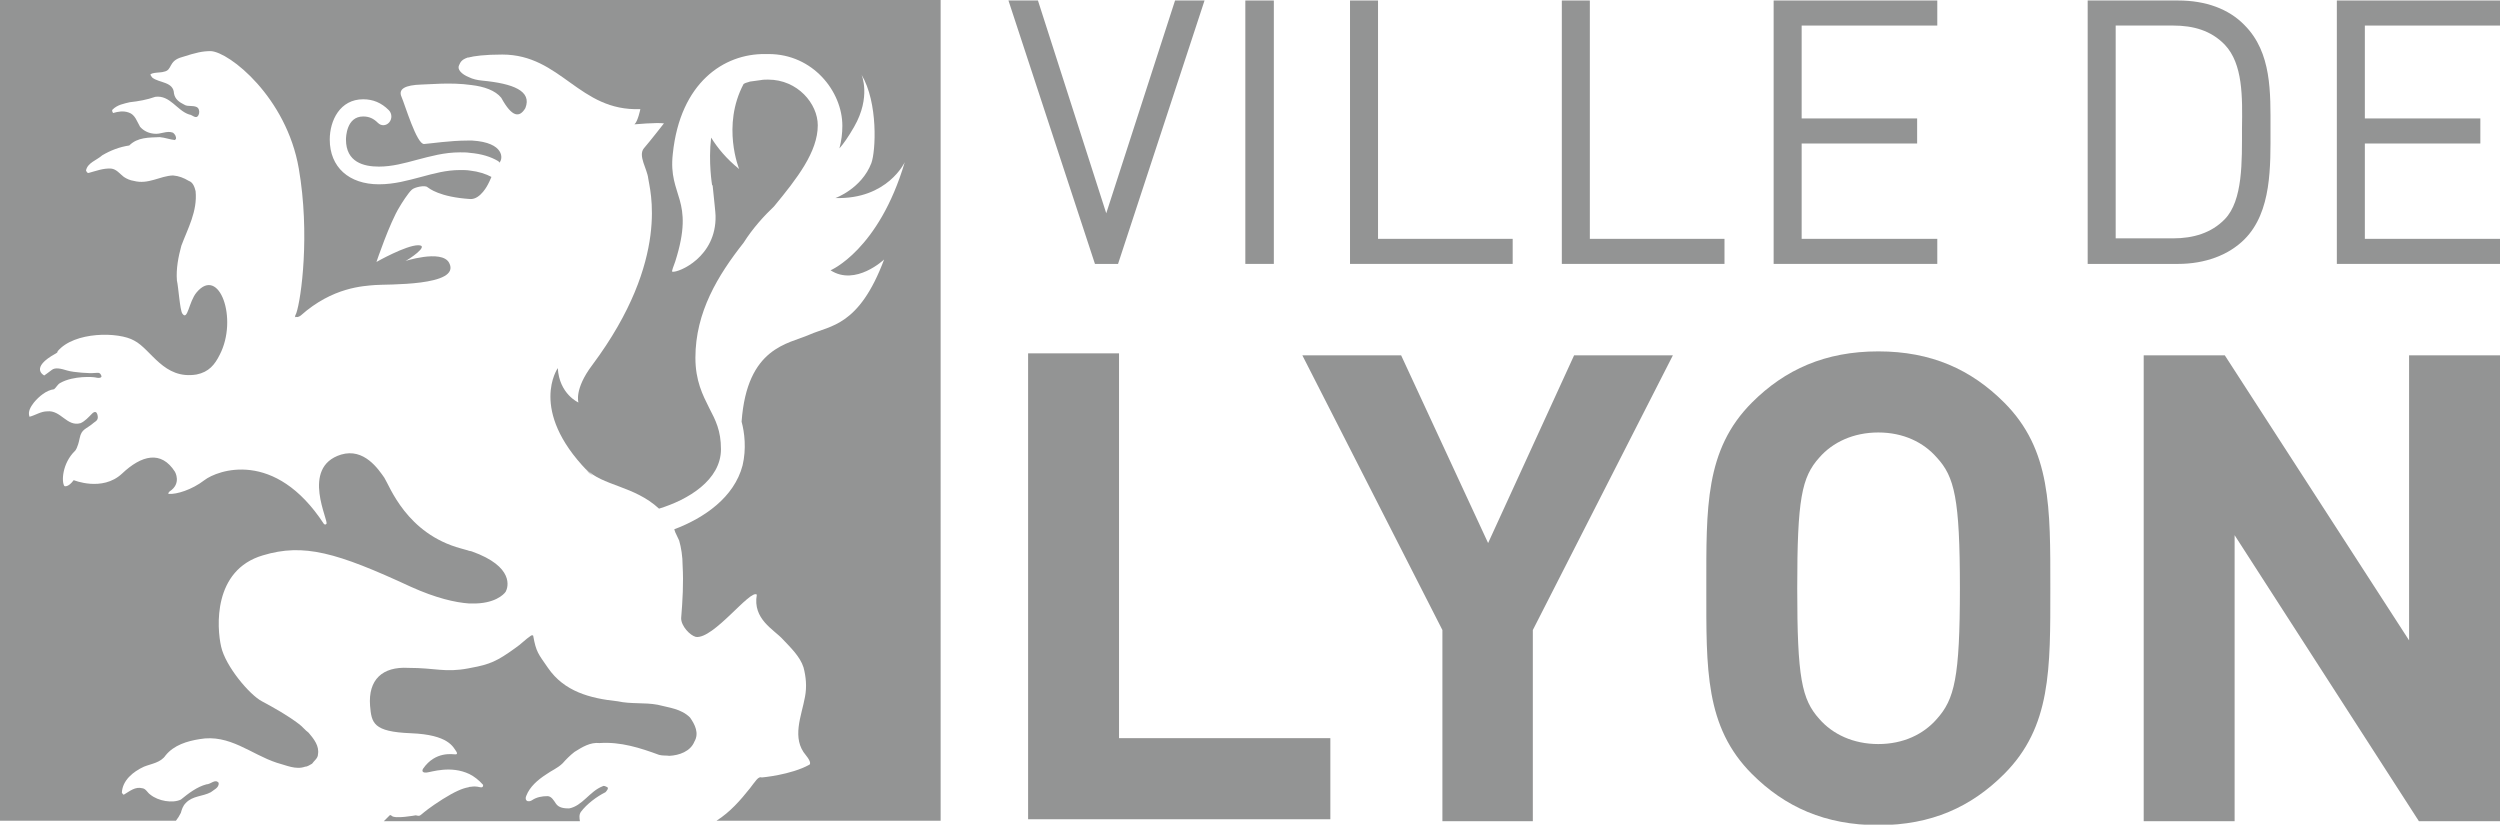
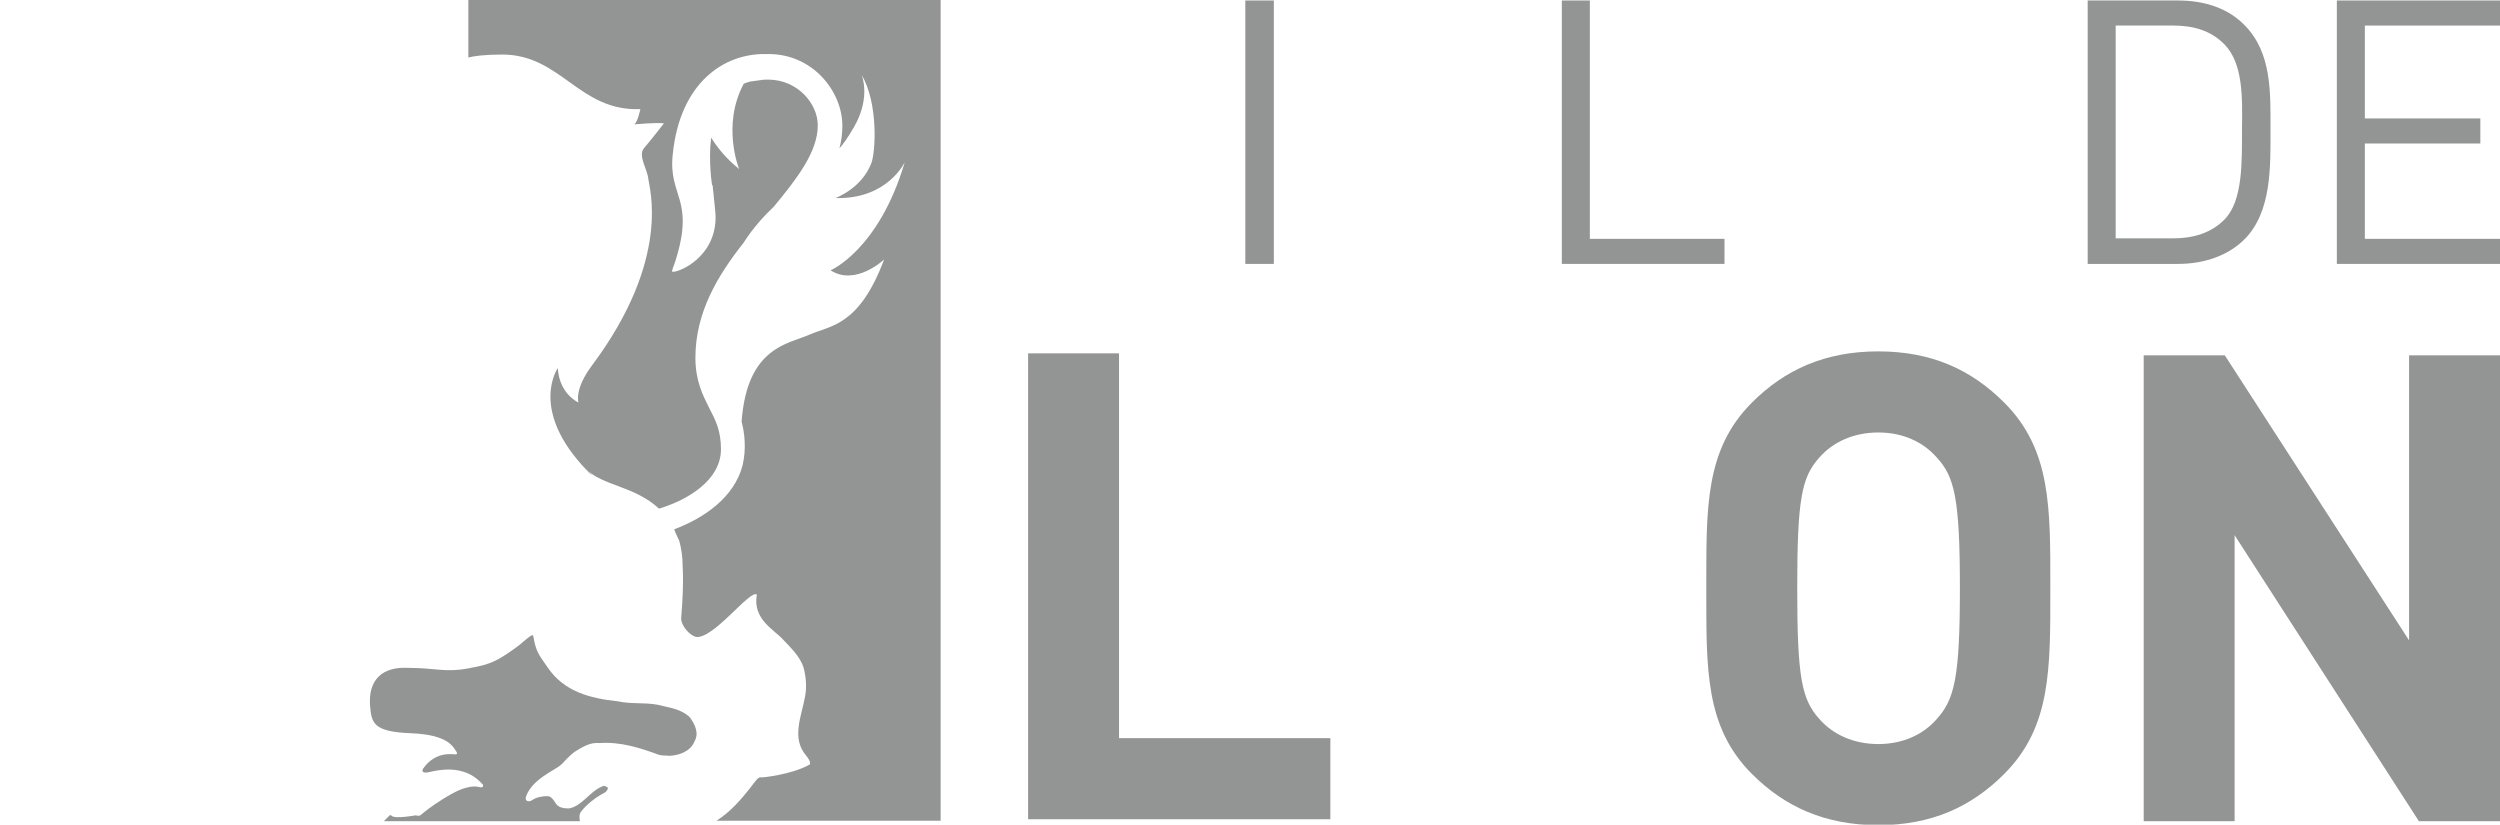
<svg xmlns="http://www.w3.org/2000/svg" version="1.1" id="Calque_1" x="0px" y="0px" viewBox="0 0 508.7 167.8" style="enable-background:new 0 0 508.7 167.8;" xml:space="preserve">
  <style type="text/css">
	.st0{fill:#939494;}
</style>
  <g>
    <g>
-       <polygon class="st0" points="227.5,53.7 222.8,53.7 205.2,0.1 211.2,0.1 225.1,43.4 239.1,0.1 245.1,0.1 227.5,53.7   " />
      <polygon class="st0" points="253.4,53.7 253.4,0.1 259.2,0.1 259.2,53.7 253.4,53.7   " />
-       <polygon class="st0" points="274.7,53.7 274.7,0.1 280.4,0.1 280.4,48.6 307.8,48.6 307.8,53.7 274.7,53.7   " />
      <polygon class="st0" points="317.8,53.7 317.8,0.1 323.5,0.1 323.5,48.6 350.9,48.6 350.9,53.7 317.8,53.7   " />
-       <polygon class="st0" points="360.9,53.7 360.9,0.1 394.2,0.1 394.2,5.2 366.6,5.2 366.6,24.1 390.1,24.1 390.1,29.2 366.6,29.2     366.6,48.6 394.2,48.6 394.2,53.7 360.9,53.7   " />
      <path class="st0" d="M456.7,48.7c-3.2,3.2-8,5-13.5,5h-18.4V0.1h18.4c5.6,0,10.3,1.7,13.5,5c5.6,5.6,5.3,13.8,5.3,21.2    C462,33.7,462.3,43.1,456.7,48.7L456.7,48.7z M452.7,9.1c-2.8-2.9-6.4-3.9-10.5-3.9h-11.7v43.3h11.7c4.1,0,7.8-1.1,10.5-3.9    c3.7-3.8,3.5-11.8,3.5-18.4C456.3,19.7,456.4,13,452.7,9.1L452.7,9.1z" />
      <polygon class="st0" points="475.5,53.7 475.5,0.1 508.7,0.1 508.7,5.2 481.2,5.2 481.2,24.1 504.7,24.1 504.7,29.2 481.2,29.2     481.2,48.6 508.7,48.6 508.7,53.7 475.5,53.7   " />
      <g>
        <polygon class="st0" points="209.2,166.7 209.2,71.9 227.7,71.9 227.7,150.2 270.7,150.2 270.7,166.7 209.2,166.7    " />
-         <polygon class="st0" points="311.9,128.2 311.9,167.1 293.5,167.1 293.5,128.2 265,72.3 285.1,72.3 302.8,110.5 320.3,72.3      340.4,72.3 311.9,128.2    " />
        <path class="st0" d="M407.8,157.5c-6.7,6.7-14.8,10.4-25.6,10.4c-10.8,0-19-3.7-25.7-10.4c-9.6-9.6-9.3-21.4-9.3-37.8     s-0.3-28.2,9.3-37.8c6.7-6.7,14.9-10.4,25.7-10.4c10.8,0,18.9,3.7,25.6,10.4c9.6,9.6,9.4,21.4,9.4,37.8S417.4,147.9,407.8,157.5     L407.8,157.5z M394.1,93.1c-2.7-3.1-6.8-5.1-11.9-5.1c-5.1,0-9.3,2-12,5.1c-3.6,4-4.5,8.4-4.5,26.6c0,18.2,0.9,22.6,4.5,26.6     c2.7,3.1,6.9,5.1,12,5.1c5.1,0,9.2-2,11.9-5.1c3.6-4,4.7-8.4,4.7-26.6C398.8,101.4,397.7,97,394.1,93.1L394.1,93.1z" />
        <polygon class="st0" points="492.2,167.1 454.7,108.9 454.7,167.1 436.2,167.1 436.2,72.3 452.7,72.3 490.2,130.3 490.2,72.3      508.7,72.3 508.7,167.1 492.2,167.1    " />
      </g>
    </g>
    <g>
-       <path class="st0" d="M98.1,16.4c-1-0.1-1.9-0.3-2.7-0.7c-1.5-0.6-2.4-1.6-2-2.4c0.3-0.6,0.4-1.3,2.5-1.8V0H0v167h35.8    c0.4-0.5,0.7-1,1-1.6c0.2-0.7,0.4-1.4,1-2c1.4-1.5,3.4-1.3,5.1-2.2c0.6-0.5,1.7-0.9,1.6-1.9c-0.7-0.9-1.6,0.3-2.5,0.3    c-1.9,0.5-3.6,1.8-5.2,3.1c-1.7,0.8-4.6,0.3-6.2-1c-0.6-0.4-0.9-1.2-1.6-1.3c-1.5-0.4-2.6,0.6-3.8,1.3c-0.2,0-0.3-0.3-0.4-0.4    c0.1-2.5,2.3-4.3,4.5-5.3c1.5-0.6,3.4-0.8,4.4-2.3c1.7-2.1,4.4-2.9,6.9-3.3c6.1-1.1,10.5,3.1,15.7,4.8c1.9,0.5,3.9,1.5,5.8,0.8    c0.5,0,1-0.4,1.4-0.6c0.4-0.6,1.2-1.1,1.2-1.9c0.3-1.7-0.8-3.1-1.9-4.4c-0.7-0.5-1.3-1.3-2-1.8c-2.4-1.8-4.9-3.2-7.5-4.6    c-2.5-1.3-7.4-7.1-8.3-11.1c-0.9-3.9-1.7-15.6,8.5-18.6c8.3-2.5,15-0.6,30.1,6.4c5.1,2.3,9,3.2,11.9,3.4v0c0.1,0,0.1,0,0.1,0    c0.1,0,0.2,0,0.4,0v0c4.6,0.1,6.5-1.8,6.9-2.4c0.5-0.9,1.8-5.1-6.9-8.2v0c-0.1,0-0.3-0.1-0.4-0.1c0,0,0,0-0.1,0v0    c-0.5-0.2-1.1-0.3-1.7-0.5c-11.1-3-14.5-12.7-15.6-14.4c-1.2-1.7-4.1-6.1-8.8-4.7c-8.4,2.6-2.3,13.8-3,14.1c-0.2,0.3-0.5,0-0.5,0    c-10-15.3-21.7-10.9-24.3-8.9c-2.6,2-5.7,2.9-7.2,2.8c-0.4,0,0.1-0.5,0.1-0.5c2.5-1.6,1.1-4,1.1-4c-2.8-4.4-6.8-3.4-10.8,0.4    c-4,3.7-9.8,1.3-9.8,1.3c-1.2,1.6-1.9,1.2-1.9,1.2c-0.6-0.8-0.5-4.6,2.2-7.2c0,0,0.5-0.5,0.9-2.5c0.4-2,1.3-1.8,2.9-3.2    c0.6-0.4,1-0.7,0.7-1.7c-0.3-1-1.1-0.1-1.1-0.1c-0.7,0.7-1.4,1.5-2.3,1.9c-2.8,0.8-4-2.7-6.8-2.4c-1.3,0-2.4,0.8-3.6,1.1    c-0.4-1.1,0.3-2.1,0.9-2.9c1-1.2,2.5-2.5,4.1-2.7c0.5-0.4,0.7-1,1.3-1.3c2.7-1.5,6.7-1.2,7.1-1.1c0.3,0.1,1.7,0.3,1.1-0.6    c-0.3-0.5-0.7-0.3-1.4-0.3c-0.6,0.1-4.1-0.1-5.4-0.5c-1.3-0.4-2.5-0.7-3.2-0.1c-0.5,0.4-1.5,1.1-1.5,1.1s-3.1-1.5,2.4-4.5    c0.4-0.2,0.3-0.4,0.3-0.4c3.4-4.1,12.5-4,15.6-2.2c3.5,1.8,6,8,12.7,6.9c2.5-0.5,3.7-2,4.7-4c3.8-7.3-0.1-18.2-4.7-12.7    c-1.6,1.9-1.8,5.9-2.9,4.3c-0.5-0.7-0.8-5.5-1.1-6.7c-0.2-2.4,0.3-4.9,0.9-7.1c1.3-3.5,3.3-7,2.9-11.1c-0.2-0.8-0.5-1.8-1.4-2.1    c-1-0.6-2-1-3.2-1.1c-2.7,0.1-5,1.9-8,1.1c-0.7-0.1-1.4-0.4-2-0.8c-0.8-0.6-1.5-1.6-2.6-1.7c-1.6-0.1-3.1,0.5-4.6,0.9    c-0.3,0-0.4-0.3-0.5-0.5c0.3-1.6,2.2-2.1,3.3-3.1c1.7-1,3.5-1.7,5.5-2c1.7-1.7,4-1.6,6.2-1.7c1.1,0.1,2.1,0.5,3.1,0.6    c0-0.1,0.1-0.1,0.2-0.2c0.1-0.5-0.2-1-0.6-1.3c-1.3-0.5-2.5,0.4-3.9,0.2c-1.1-0.1-2.1-0.6-2.8-1.4c-0.6-1-1-2.5-2.3-2.9    c-1.1-0.4-2.2-0.2-3.2,0.1c-0.1-0.2-0.3-0.5-0.1-0.7c1-1,2.3-1.2,3.5-1.5c1.8-0.2,3.5-0.5,5.2-1.1c3-0.4,4.4,2.8,6.9,3.6    c0.6,0,1.4,1.1,1.9,0.1c0.2-0.4,0.2-1-0.1-1.4c-0.6-0.7-2.1-0.2-2.8-0.7c-1-0.5-1.9-1.1-2.1-2.3c-0.1-2.4-3-2.1-4.4-3.2    c-0.1-0.1-0.3-0.4-0.4-0.6c0.2-0.5,2.3-0.4,2.7-0.6c1.9-0.3,0.8-2.2,3.8-3c2.8-0.9,4.1-1.2,5.8-1.2c3.8,0.2,15.4,9.4,17.9,23.9    c2.3,13.3,0.5,26.5-0.5,29.4c-0.2,0.4-0.3,0.7-0.3,0.9c0.1-0.1,0.2-0.2,0.3-0.1c0.4,0.1,0.9-0.3,0.9-0.3c6.5-5.8,12.8-6,15.1-6.2    c2.2-0.2,17.6,0.3,15.1-4.5c-1.5-2.9-9.5-0.2-8.9-0.4c0.5-0.2,5.1-3.2,2.6-3.2c-2.5,0-8.5,3.4-8.5,3.4s2.7-8,4.7-11.2    c0.4-0.7,1.8-2.9,2.5-3.5c0.5-0.5,2.7-1,3.2-0.5c0.3,0.2,2.4,2,8.7,2.4c2.1,0.1,3.6-3,3.6-3l0.3-0.6c0,0,0,0,0,0l0.4-0.9    c-1.1-0.6-2.6-1.1-4.4-1.3v0c-0.6-0.1-1.3-0.1-2-0.1c-2.8,0-5.3,0.7-7.9,1.4c-2.7,0.7-5.4,1.5-8.6,1.5c-6.1,0-10-3.5-10-9.1    c0-3.9,2.1-8.2,6.8-8.2c2,0,3.7,0.7,5.2,2.2c0.7,0.7,0.7,1.8,0.1,2.5c-0.6,0.7-1.6,0.8-2.3,0.1c-0.9-0.9-1.8-1.3-3-1.3    c-3.4,0-3.5,4.2-3.5,4.7c0,4.6,3.6,5.5,6.7,5.5c2.7,0,5.2-0.7,7.8-1.4c2.7-0.7,5.5-1.5,8.7-1.5c0.7,0,1.4,0,2,0.1l0,0    c2.4,0.2,4.3,0.8,5.8,1.7c0.1,0.1,0.2,0.2,0.2,0.3c0.8-0.7,1.1-4.1-5.5-4.5v0c-0.2,0-0.3,0-0.5,0c0,0,0,0,0,0c-0.2,0-0.3,0-0.5,0    c-3.5,0-7.4,0.6-8.8,0.7c-1.5,0.1-3.9-8-4.6-9.6c-0.7-1.6,0.7-2.4,4.1-2.5c1.3,0,5.9-0.5,10.1,0.1c2.6,0.3,4.9,1.1,6.1,2.6    c2.2,4,3.7,4.1,4.9,2.1C108.3,18.5,104.4,17,98.1,16.4z" />
      <path class="st0" d="M133.8,143.4c-2.7-0.5-5.4-0.1-8.1-0.7c-5.7-0.6-10.9-2-14.2-6.8c-2-2.9-2.4-3.2-3-6.5c0-0.2-0.3-0.1-0.4-0.1    c-1.2,0.8-2.1,1.8-3.3,2.6c-3.6,2.6-5.1,3.3-9,4c-0.2,0-0.3,0.1-0.5,0.1c0,0,0,0,0,0c-4.8,0.9-6.6-0.1-12.2-0.1    c-5.3-0.3-8.2,2.4-7.8,7.7c0.3,3.5,0.6,5.3,8.3,5.6c7.7,0.3,8.6,2.8,9.3,3.8c0,0,0.3,0.5-0.2,0.5c-0.6,0-4.1-0.7-6.6,2.9    c0,0-0.6,0.9,0.7,0.8c1-0.1,4.9-1.5,8.7,0.3c1,0.5,1.9,1.2,2.8,2.2c0,0,0.1,0.6-0.5,0.5c-0.3,0-0.8-0.3-2-0.1v0    c-0.2,0-0.3,0-0.5,0.1c0,0,0,0,0,0v0c-1.2,0.2-2.8,0.9-5.2,2.4c-5.5,3.5-4.1,3.6-5.5,3.3c0,0-4.3,0.8-4.9,0.1    c-0.1-0.1-0.3-0.2-0.4-0.1c-0.4,0.4-0.9,0.9-1.2,1.2h39.9c-0.1-0.7-0.2-1.3,0.2-1.9c1.2-1.6,3.2-3.1,5-4c0.2-0.2,0.7-0.8,0.4-1    c-0.4-0.2-0.7-0.4-1-0.2c-2.6,1-4.1,4-6.8,4.5c-1,0-2.1-0.1-2.7-1c-0.4-0.6-0.9-1.5-1.7-1.5c-1.1,0-2.2,0.2-3.1,0.8    c-0.3,0.2-0.6,0.3-1,0.2c-0.4-0.2-0.4-0.7-0.2-1.1c0.7-1.8,2.3-3.2,4-4.3c1.1-0.8,2.4-1.3,3.4-2.3c0.7-0.8,1.5-1.6,2.4-2.3    c1.6-1,3.2-2,5.1-1.8c4.3-0.3,8.3,1,12.1,2.4c0.7,0.2,1.5,0.1,2.1,0.2c2-0.1,4.3-0.9,5.1-2.9c1-1.7,0.1-3.5-0.9-4.9    C138.6,144.2,136.1,144,133.8,143.4z M95.3,0v11.7c1.2-0.3,3.3-0.6,6.9-0.6c12,0,15.6,11.6,28.1,11.1c0,0-0.5,2.5-1.2,3.1    c0,0,4.4-0.4,6-0.2c0,0-2.8,3.6-4.1,5.1c-1.2,1.5,0.7,4.2,0.9,6.1c0.2,1.9,4.8,16.3-11.4,38c-3.7,4.9-2.8,7.6-2.8,7.6    s-3.9-1.7-4.2-7c0,0-6,8.5,6,20.9c0.3,0.4,0.7,0.7,1.1,1l-1.4-1.4c3.4,3.5,9.8,3.4,14.9,8.1c5.9-1.8,12.6-5.8,12.6-12.1    c0-3.8-1.1-5.9-2.4-8.4c-1.3-2.6-2.8-5.5-2.8-10.2c0-9.3,4.6-16.8,9.8-23.4c1.9-3,4.2-5.5,6.2-7.4c4.7-5.7,8.9-11.1,8.9-16.5    c0-4.4-4.1-9.3-10.1-9.3c-0.5,0-1,0-1.5,0.1c-0.7,0.1-1.5,0.2-2.2,0.3c-0.1,0-0.2,0.1-0.3,0.1c-0.4,0.1-0.7,0.2-1,0.4    c-4.5,8.5-0.9,17.3-0.9,17.3c-2.6-2.1-4.4-4.3-5.7-6.4c-0.6,5,0.2,9.7,0.2,9.7l0.1,0c0.3,3,0.6,5.6,0.6,6.2    c0.2,8.4-7.5,11.6-8.8,11.4c-0.2-0.1,0.3-1.2,0.6-2.1c4.1-12.9-1.5-13.1-0.5-21.9c1.5-14.5,10.4-20.4,18.8-20.3c0.2,0,0.5,0,0.7,0    c9,0,15,7.6,15,14.6c0,1.6-0.2,3.1-0.6,4.6c0.8-0.9,1.8-2.3,3-4.4c3.5-6.1,1.5-10.6,1.5-10.6c3.4,5.7,2.9,15.6,2,18    c-2,5.2-7.3,7.1-7.3,7.1c10.6,0.3,14.1-7.3,14.1-7.3C178.8,50.9,169,55,169,55c5.1,3.3,10.9-2.2,10.9-2.2    c-5.1,13.6-10.9,13.4-15.2,15.3c-4.3,1.9-12.7,2.5-13.8,17.7c0.6,2.2,1,5.5,0.2,8.9c-1.7,6.5-7.8,10.7-13.9,13    c0.1,0.3,0.2,0.6,0.2,0.6l0.8,1.7c0.4,1.4,0.7,3.2,0.7,5.1c0.2,3.5,0,7.1-0.3,10.7c0,1.6,1.8,3.5,3,3.8c3.6,0.5,11.1-9.8,12.4-8.6    c-0.9,5,3.5,7.1,5.3,9.1c1.6,1.7,3.5,3.5,4.2,5.7c0.5,1.9,0.7,3.9,0.3,6c-0.7,3.9-2.8,8.4,0.2,11.9c1.3,1.6,0.7,1.9,0.7,1.9    c-3.8,2.1-9.7,2.6-9.7,2.6c-0.7-0.3-1.3,0.8-2.4,2.2c-2,2.5-4,4.8-6.8,6.6h45.6V0H95.3z" />
    </g>
  </g>
</svg>